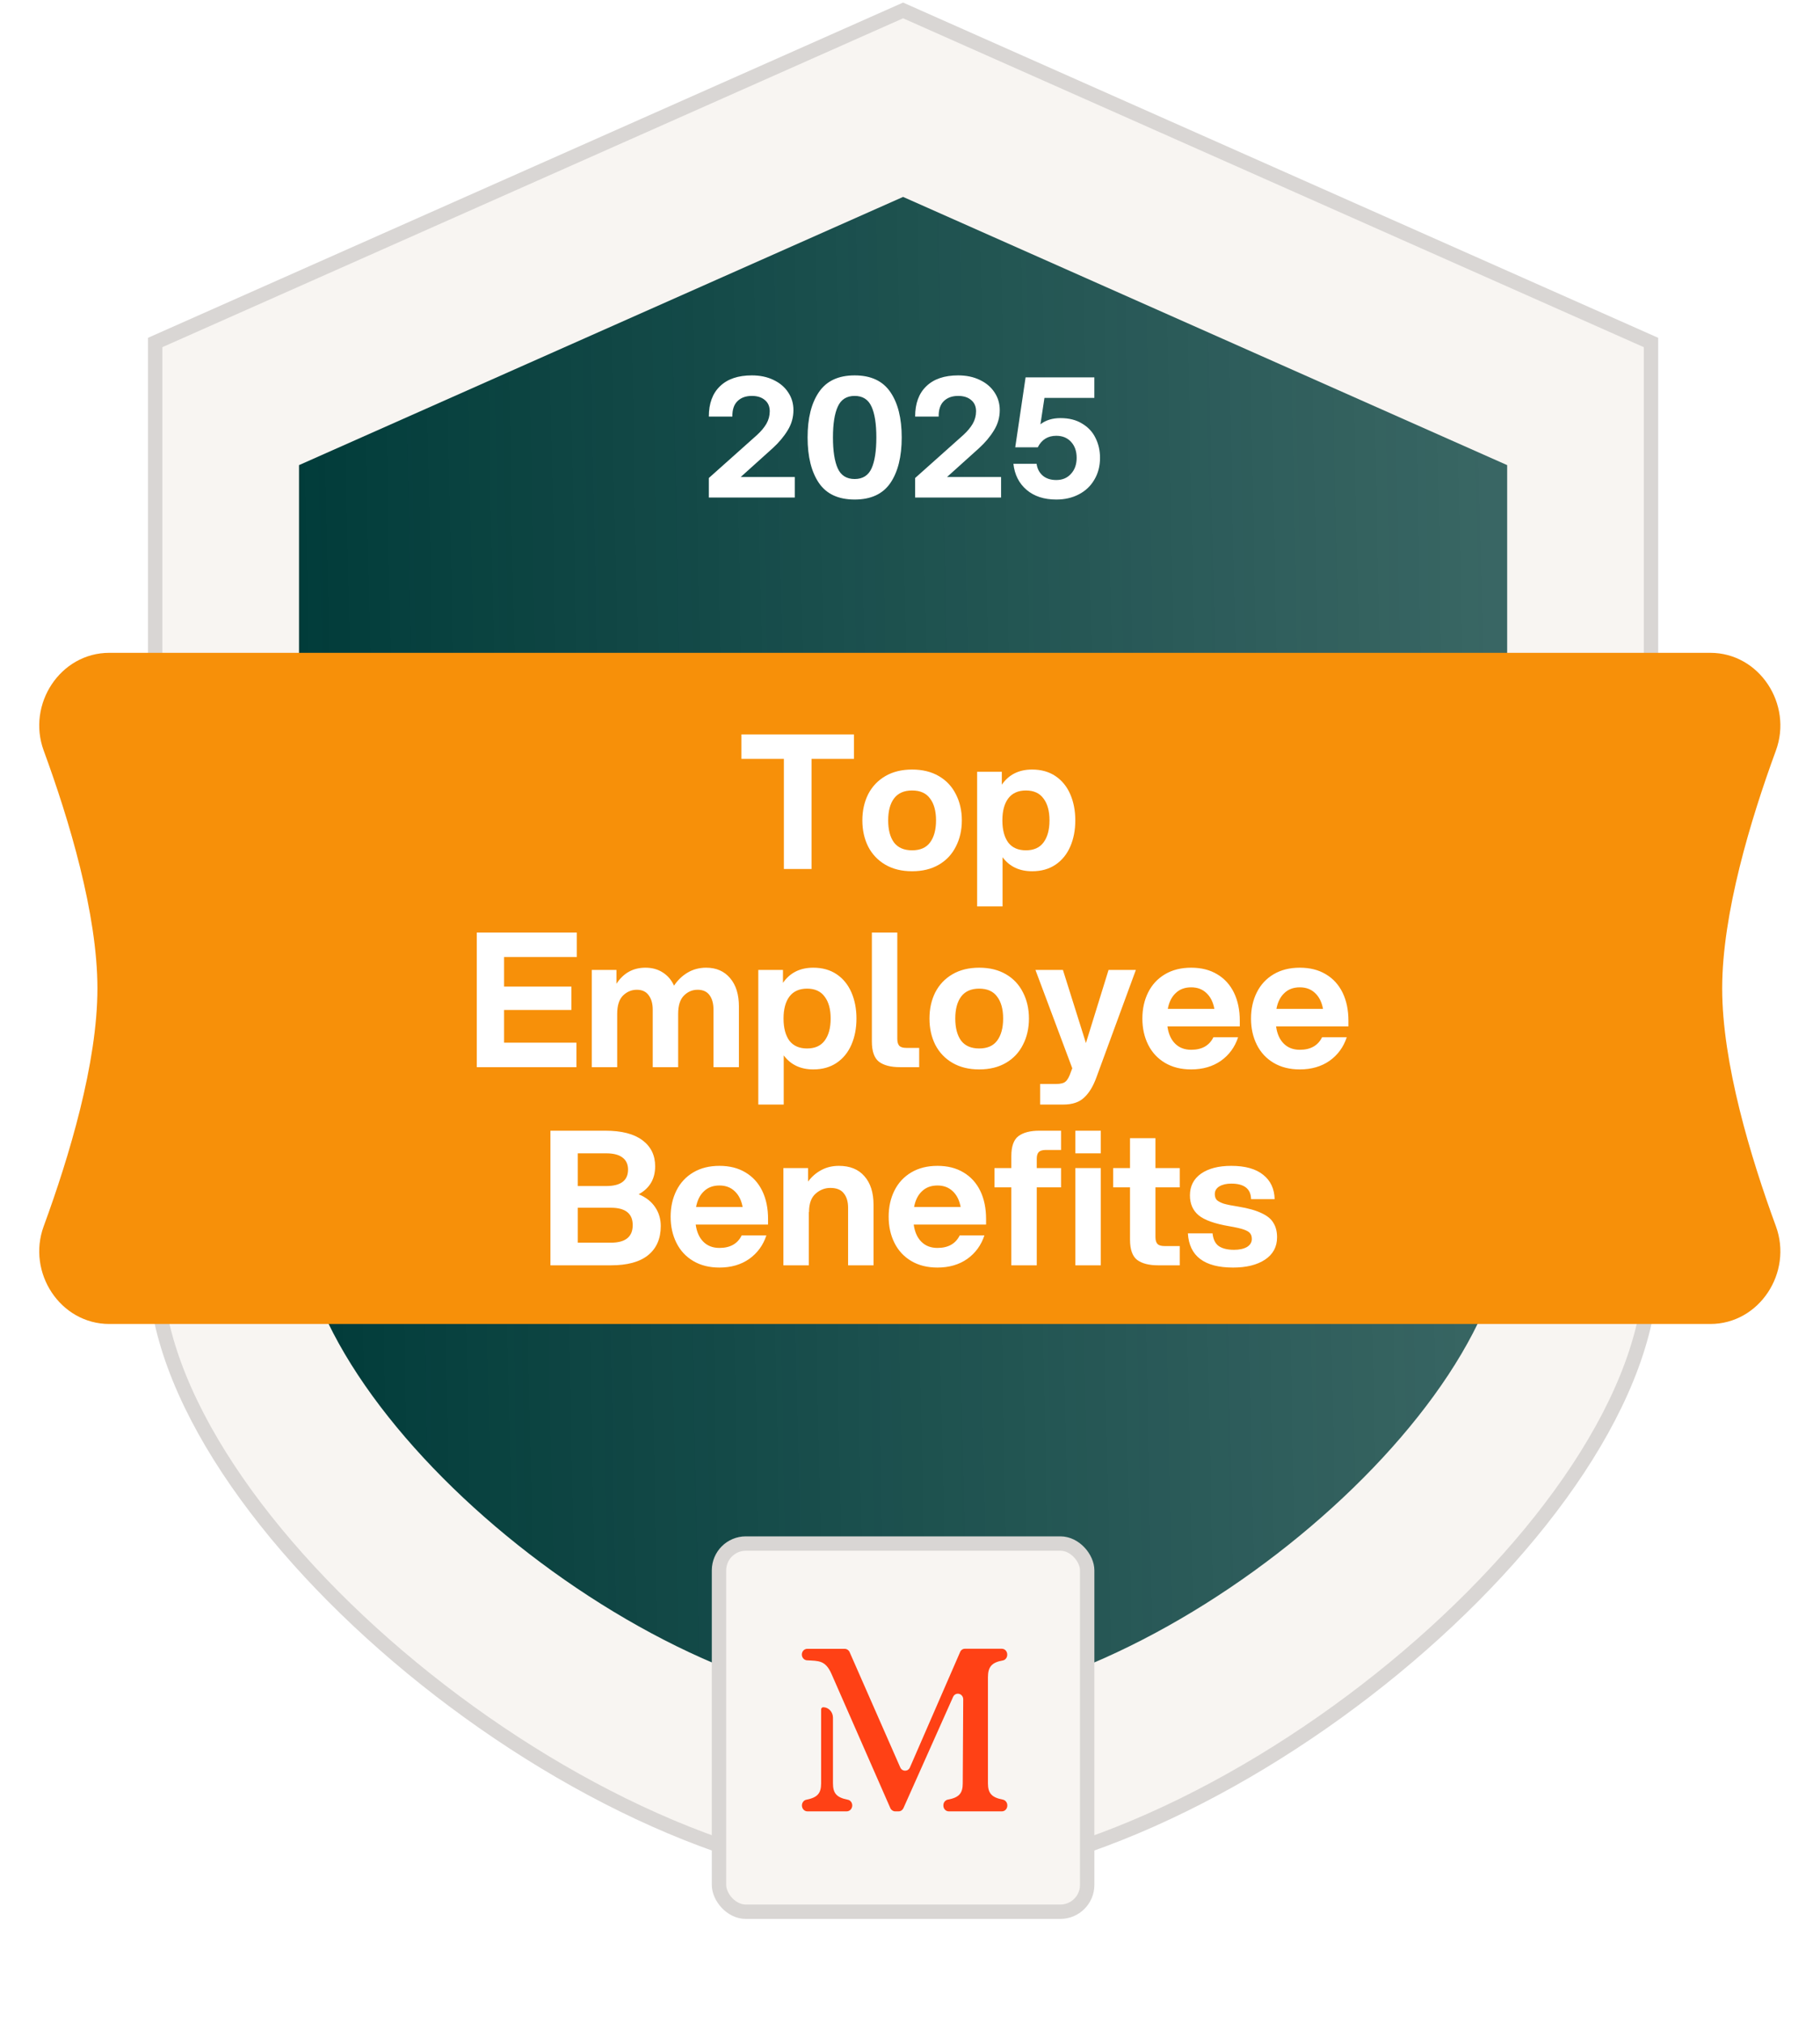
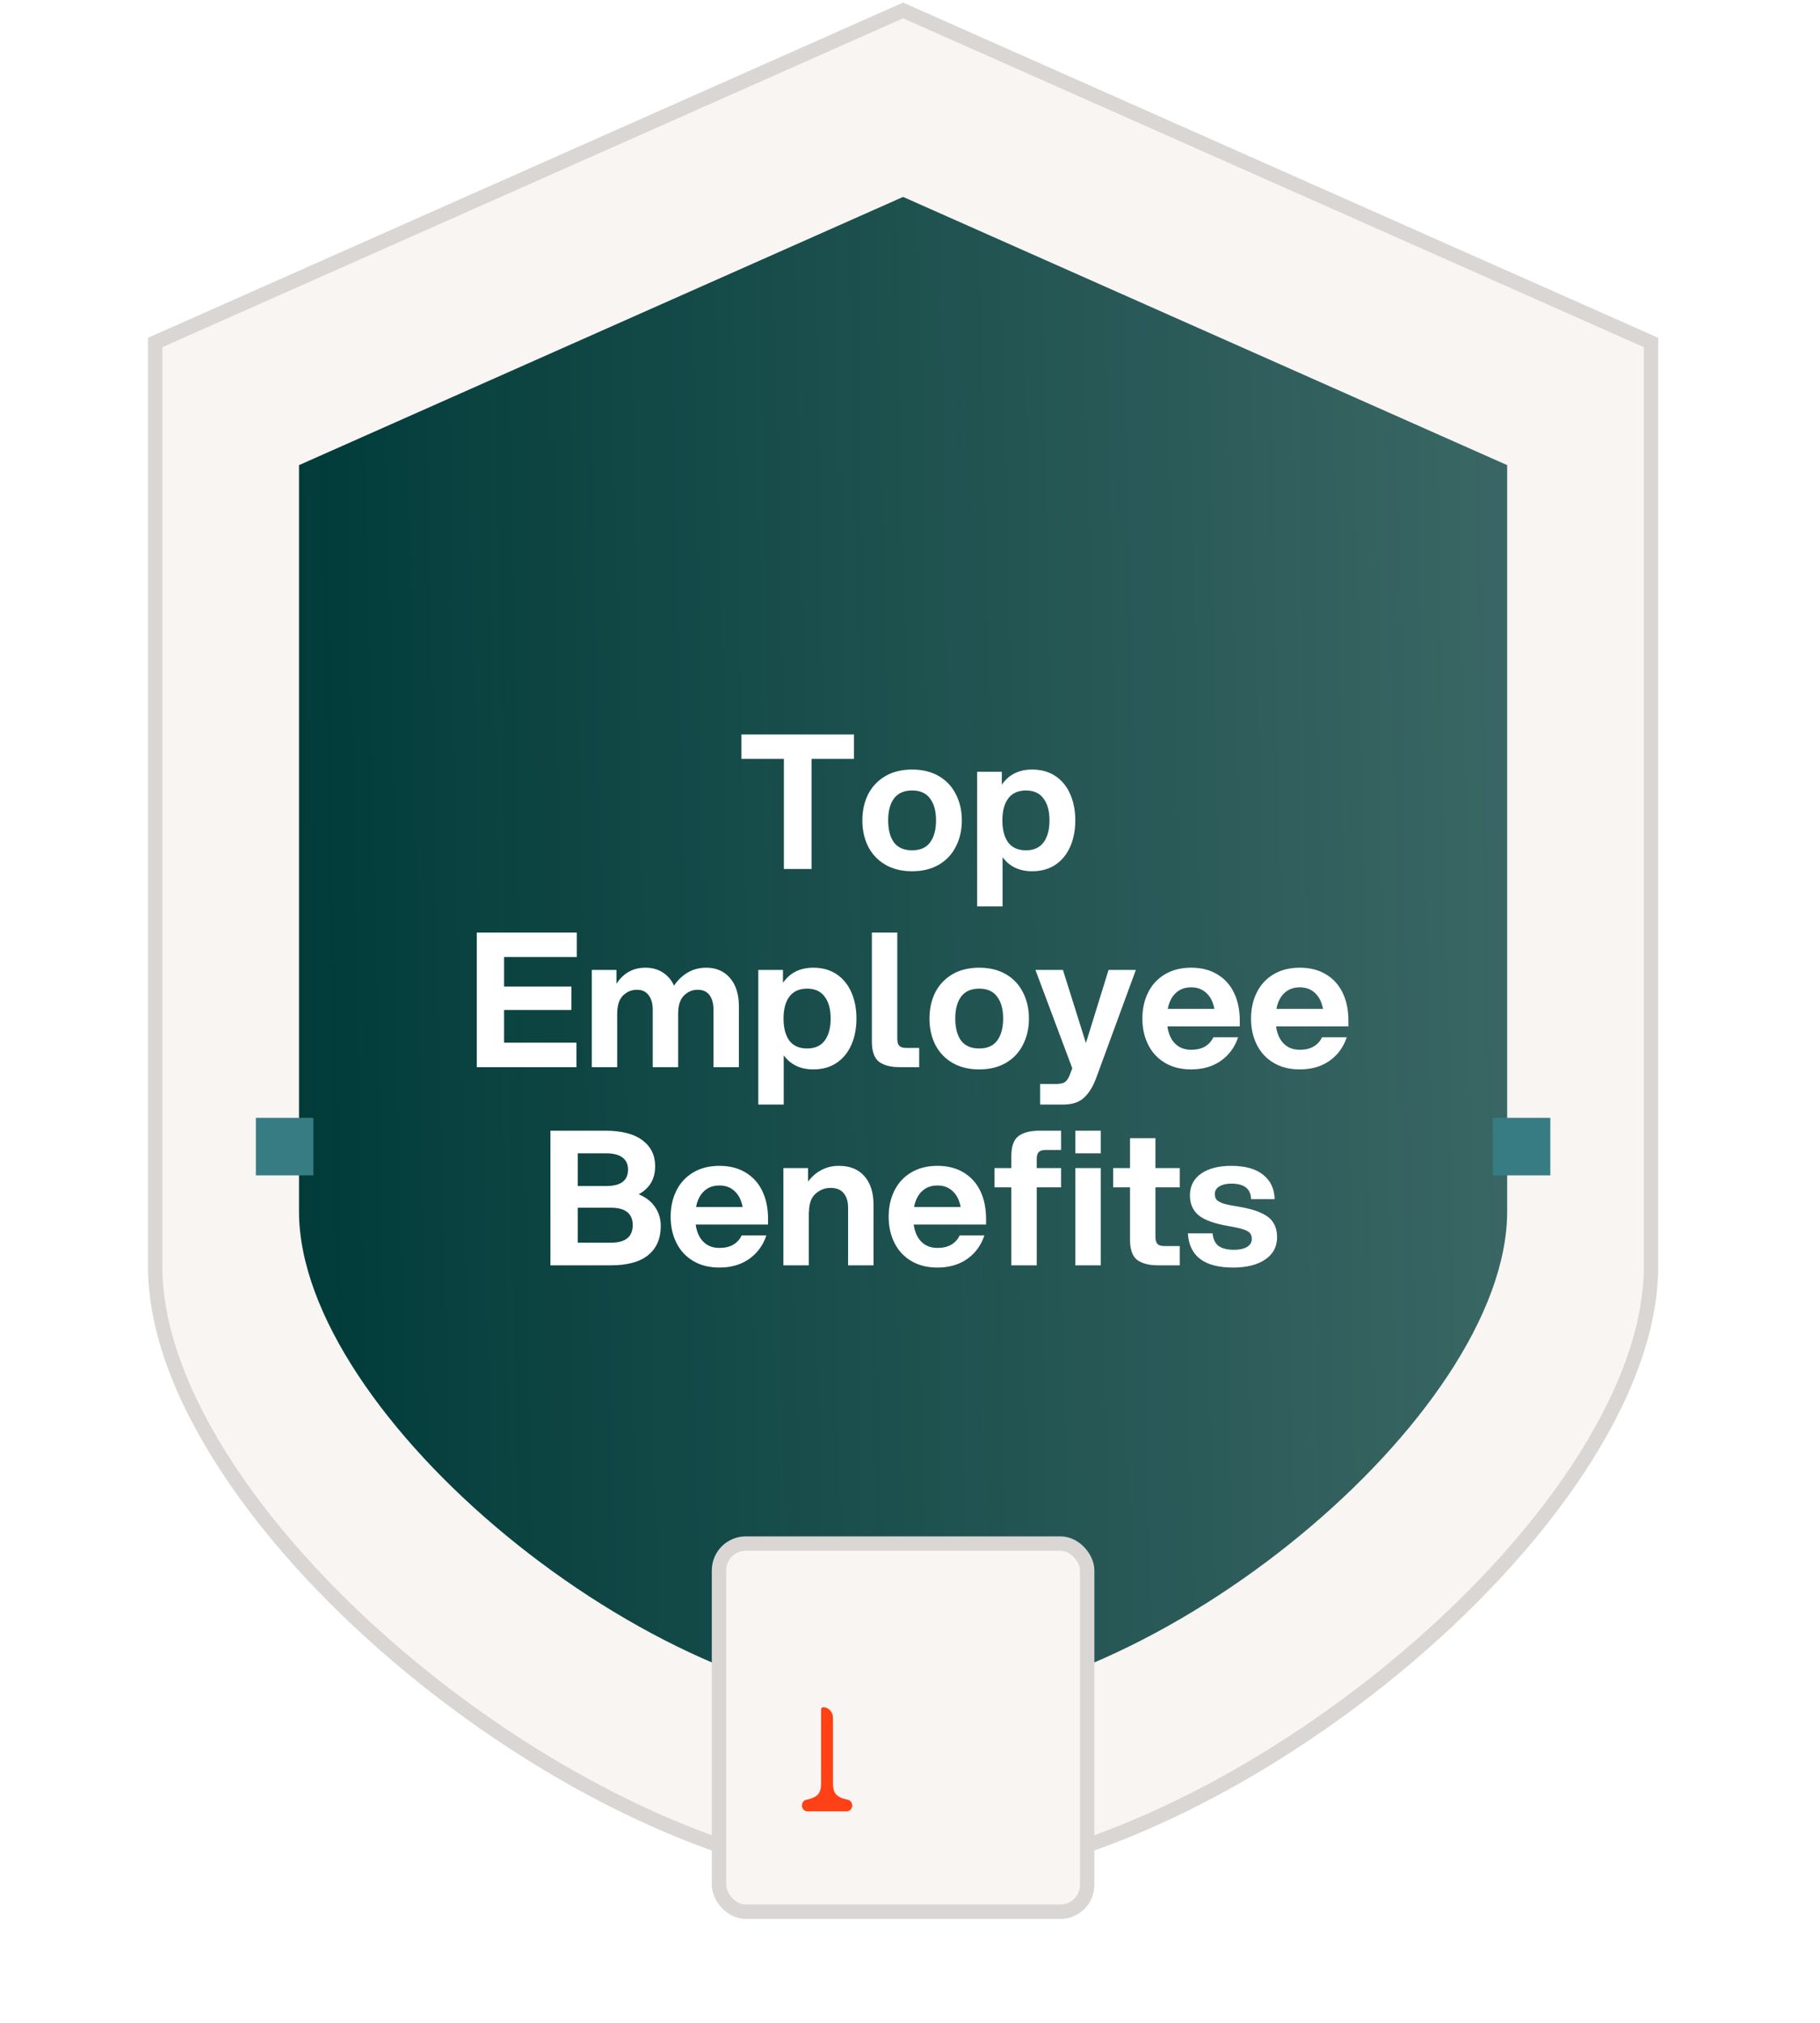
<svg xmlns="http://www.w3.org/2000/svg" width="349" height="388" viewBox="0 0 349 388" fill="none">
  <path d="M173.175 2L29.758 65.679V242.874C29.758 291.326 113.302 360.543 173.175 360.543C233.048 360.543 316.592 291.326 316.592 242.874V65.679L173.175 2Z" fill="#F8F5F2" stroke="#D9D6D4" stroke-width="2.758" />
  <g filter="url(#filter0_d_969_1524)">
    <path d="M173.175 36.475L57.338 87.909V231.027C57.338 270.162 124.816 326.067 173.175 326.067C221.534 326.067 289.012 270.162 289.012 231.027V87.909L173.175 36.475Z" fill="url(#paint0_linear_969_1524)" />
  </g>
-   <path d="M135.924 91.668L145.172 83.412C145.94 82.708 146.537 81.993 146.964 81.268C147.39 80.521 147.604 79.721 147.604 78.868C147.604 77.951 147.294 77.236 146.676 76.724C146.057 76.191 145.225 75.924 144.18 75.924C143.006 75.924 142.078 76.265 141.396 76.948C140.734 77.609 140.414 78.591 140.436 79.892H135.924C135.924 77.375 136.638 75.433 138.068 74.068C139.497 72.681 141.534 71.988 144.18 71.988C145.737 71.988 147.113 72.276 148.308 72.852C149.524 73.428 150.462 74.217 151.124 75.22C151.806 76.223 152.148 77.364 152.148 78.644C152.148 80.052 151.774 81.353 151.028 82.548C150.302 83.743 149.342 84.884 148.148 85.972L142.036 91.476H152.404V95.412H135.924V91.668ZM163.887 95.796C160.772 95.796 158.489 94.74 157.039 92.628C155.588 90.495 154.863 87.583 154.863 83.892C154.863 80.201 155.588 77.3 157.039 75.188C158.489 73.055 160.772 71.988 163.887 71.988C167.001 71.988 169.284 73.055 170.735 75.188C172.185 77.3 172.911 80.201 172.911 83.892C172.911 87.583 172.185 90.495 170.735 92.628C169.284 94.74 167.001 95.796 163.887 95.796ZM159.727 83.892C159.727 86.495 160.036 88.479 160.655 89.844C161.273 91.188 162.351 91.86 163.887 91.86C165.423 91.86 166.5 91.188 167.119 89.844C167.737 88.479 168.047 86.495 168.047 83.892C168.047 81.289 167.737 79.316 167.119 77.972C166.5 76.607 165.423 75.924 163.887 75.924C162.351 75.924 161.273 76.607 160.655 77.972C160.036 79.316 159.727 81.289 159.727 83.892ZM175.486 91.668L184.734 83.412C185.502 82.708 186.1 81.993 186.526 81.268C186.953 80.521 187.166 79.721 187.166 78.868C187.166 77.951 186.857 77.236 186.238 76.724C185.62 76.191 184.788 75.924 183.742 75.924C182.569 75.924 181.641 76.265 180.958 76.948C180.297 77.609 179.977 78.591 179.998 79.892H175.486C175.486 77.375 176.201 75.433 177.63 74.068C179.06 72.681 181.097 71.988 183.742 71.988C185.3 71.988 186.676 72.276 187.87 72.852C189.086 73.428 190.025 74.217 190.686 75.22C191.369 76.223 191.71 77.364 191.71 78.644C191.71 80.052 191.337 81.353 190.59 82.548C189.865 83.743 188.905 84.884 187.71 85.972L181.598 91.476H191.966V95.412H175.486V91.668ZM202.553 95.796C200.207 95.796 198.308 95.177 196.857 93.94C195.407 92.703 194.564 91.039 194.329 88.948H198.777C198.905 89.887 199.3 90.644 199.961 91.22C200.623 91.775 201.487 92.052 202.553 92.052C203.727 92.052 204.665 91.657 205.369 90.868C206.095 90.079 206.457 89.055 206.457 87.796C206.457 86.537 206.105 85.524 205.401 84.756C204.697 83.967 203.748 83.572 202.553 83.572C200.932 83.572 199.748 84.308 199.001 85.78H194.681L196.665 72.372H209.849V76.308H200.281L199.513 81.364C200.537 80.575 201.817 80.18 203.353 80.18C204.996 80.18 206.383 80.532 207.513 81.236C208.665 81.919 209.519 82.836 210.073 83.988C210.649 85.14 210.937 86.409 210.937 87.796C210.937 89.375 210.575 90.772 209.849 91.988C209.145 93.204 208.153 94.143 206.873 94.804C205.615 95.465 204.175 95.796 202.553 95.796Z" fill="white" />
  <rect x="137.873" y="296.005" width="70.605" height="70.605" rx="5.148" fill="#F8F5F2" />
  <rect x="137.873" y="296.005" width="70.605" height="70.605" rx="5.148" stroke="#D9D6D4" stroke-width="2.758" />
-   <path d="M159.482 321.088L170.728 346.736C170.897 347.113 171.265 347.36 171.649 347.36H172.324C172.723 347.36 173.076 347.113 173.245 346.736L182.757 325.423C183.233 324.372 184.706 324.733 184.706 325.899L184.614 341.99C184.614 343.879 183.923 344.716 181.76 345.11C181.269 345.209 180.901 345.652 180.901 346.194V346.26C180.901 346.867 181.361 347.36 181.929 347.36H192.132C192.699 347.36 193.16 346.867 193.16 346.26V346.194C193.16 345.669 192.791 345.209 192.3 345.11C190.137 344.7 189.447 343.862 189.447 341.99V321.646C189.447 319.692 190.137 318.806 192.285 318.428C192.776 318.346 193.144 317.886 193.144 317.344V317.279C193.144 316.671 192.684 316.178 192.116 316.178H185.028C184.629 316.178 184.261 316.425 184.107 316.819L174.487 338.936C174.119 339.774 172.999 339.774 172.631 338.936L162.919 316.819C162.75 316.441 162.382 316.195 161.998 316.195H154.787C154.22 316.195 153.759 316.687 153.759 317.295C153.759 317.87 154.189 318.362 154.741 318.395C156.981 318.527 158.301 318.346 159.482 321.088Z" fill="#FF4115" />
  <path d="M163.426 346.227C163.426 346.851 162.95 347.36 162.367 347.36H154.818C154.235 347.36 153.775 346.851 153.775 346.227C153.775 345.685 154.143 345.209 154.649 345.127C156.782 344.7 157.457 343.879 157.457 341.991V327.82C157.457 327.591 157.641 327.394 157.856 327.394C158.884 327.394 159.728 328.297 159.728 329.397V341.991C159.728 343.879 160.403 344.7 162.551 345.127C163.057 345.209 163.426 345.685 163.426 346.227Z" fill="#FF4115" />
  <rect x="49.064" y="214.368" width="11.032" height="11.032" fill="#377C83" />
  <rect x="286.254" y="214.368" width="11.032" height="11.032" fill="#377C83" />
-   <path d="M8.376 143.924C5.129 135.072 11.536 125.192 20.964 125.192H327.96C337.389 125.192 343.795 135.072 340.548 143.924C335.661 157.247 330.243 175.243 330.243 189.545C330.243 203.848 335.661 221.844 340.548 235.167C343.795 244.019 337.389 253.899 327.96 253.899H20.964C11.536 253.899 5.129 244.019 8.376 235.167C13.263 221.844 18.681 203.848 18.681 189.545C18.681 175.243 13.263 157.247 8.376 143.924Z" fill="#F79009" />
  <path d="M150.313 145.531H142.174V140.834H163.758V145.531H155.619V166.649H150.313V145.531ZM174.903 167.08C172.919 167.08 171.21 166.661 169.776 165.825C168.342 164.988 167.242 163.829 166.477 162.347C165.736 160.865 165.366 159.192 165.366 157.327C165.366 155.463 165.736 153.79 166.477 152.308C167.242 150.826 168.342 149.666 169.776 148.83C171.21 147.993 172.919 147.575 174.903 147.575C176.887 147.575 178.596 147.993 180.03 148.83C181.464 149.666 182.552 150.826 183.293 152.308C184.058 153.79 184.44 155.463 184.44 157.327C184.44 159.192 184.058 160.865 183.293 162.347C182.552 163.829 181.464 164.988 180.03 165.825C178.596 166.661 176.887 167.08 174.903 167.08ZM170.314 157.327C170.314 159.12 170.684 160.53 171.425 161.558C172.19 162.562 173.349 163.064 174.903 163.064C176.457 163.064 177.604 162.562 178.345 161.558C179.11 160.53 179.492 159.12 179.492 157.327C179.492 155.535 179.11 154.136 178.345 153.132C177.604 152.105 176.457 151.591 174.903 151.591C173.349 151.591 172.19 152.105 171.425 153.132C170.684 154.136 170.314 155.535 170.314 157.327ZM192.106 148.005V150.479C193.444 148.543 195.381 147.575 197.914 147.575C199.659 147.575 201.153 147.993 202.396 148.83C203.639 149.666 204.583 150.826 205.229 152.308C205.874 153.79 206.197 155.463 206.197 157.327C206.197 159.192 205.874 160.865 205.229 162.347C204.583 163.829 203.639 164.988 202.396 165.825C201.153 166.661 199.659 167.08 197.914 167.08C195.476 167.08 193.588 166.183 192.249 164.391V173.82H187.373V148.005H192.106ZM192.213 157.327C192.213 159.12 192.584 160.53 193.325 161.558C194.09 162.562 195.225 163.064 196.731 163.064C198.237 163.064 199.36 162.562 200.101 161.558C200.866 160.53 201.249 159.12 201.249 157.327C201.249 155.535 200.866 154.136 200.101 153.132C199.36 152.105 198.237 151.591 196.731 151.591C195.225 151.591 194.09 152.105 193.325 153.132C192.584 154.136 192.213 155.535 192.213 157.327ZM91.424 178.834H110.606V183.531H96.659V189.196H109.566V193.678H96.659V199.953H110.534V204.649H91.424V178.834ZM136.817 193.606C136.817 192.459 136.566 191.539 136.064 190.846C135.562 190.152 134.798 189.806 133.77 189.806C132.766 189.806 131.893 190.176 131.152 190.917C130.411 191.658 130.041 192.829 130.041 194.431V204.649H125.165V193.606C125.165 192.459 124.902 191.539 124.376 190.846C123.874 190.152 123.121 189.806 122.117 189.806C121.113 189.806 120.229 190.176 119.464 190.917C118.723 191.658 118.352 192.829 118.352 194.431V204.649H113.476V186.005H118.209V188.658C119.548 186.603 121.4 185.575 123.766 185.575C125.033 185.575 126.133 185.874 127.065 186.471C128.021 187.069 128.75 187.917 129.252 189.017C129.945 187.965 130.818 187.129 131.869 186.507C132.921 185.886 134.104 185.575 135.419 185.575C137.355 185.575 138.885 186.244 140.008 187.583C141.132 188.897 141.694 190.714 141.694 193.033V204.649H136.817V193.606ZM150.142 186.005V188.479C151.48 186.543 153.416 185.575 155.95 185.575C157.695 185.575 159.189 185.993 160.432 186.83C161.675 187.666 162.619 188.826 163.264 190.308C163.91 191.79 164.232 193.463 164.232 195.327C164.232 197.192 163.91 198.865 163.264 200.347C162.619 201.829 161.675 202.988 160.432 203.825C159.189 204.661 157.695 205.08 155.95 205.08C153.512 205.08 151.624 204.183 150.285 202.391V211.82H145.409V186.005H150.142ZM150.249 195.327C150.249 197.12 150.62 198.53 151.361 199.558C152.126 200.562 153.261 201.064 154.767 201.064C156.273 201.064 157.396 200.562 158.137 199.558C158.902 198.53 159.285 197.12 159.285 195.327C159.285 193.535 158.902 192.136 158.137 191.132C157.396 190.105 156.273 189.591 154.767 189.591C153.261 189.591 152.126 190.105 151.361 191.132C150.62 192.136 150.249 193.535 150.249 195.327ZM172.064 178.834V199.235C172.064 199.833 172.195 200.275 172.458 200.562C172.721 200.825 173.175 200.956 173.821 200.956H176.259V204.649H172.566C170.821 204.649 169.482 204.303 168.55 203.61C167.642 202.893 167.188 201.602 167.188 199.737V178.834H172.064ZM187.771 205.08C185.787 205.08 184.078 204.661 182.644 203.825C181.209 202.988 180.11 201.829 179.345 200.347C178.604 198.865 178.234 197.192 178.234 195.327C178.234 193.463 178.604 191.79 179.345 190.308C180.11 188.826 181.209 187.666 182.644 186.83C184.078 185.993 185.787 185.575 187.771 185.575C189.755 185.575 191.464 185.993 192.898 186.83C194.332 187.666 195.42 188.826 196.161 190.308C196.926 191.79 197.308 193.463 197.308 195.327C197.308 197.192 196.926 198.865 196.161 200.347C195.42 201.829 194.332 202.988 192.898 203.825C191.464 204.661 189.755 205.08 187.771 205.08ZM183.181 195.327C183.181 197.12 183.552 198.53 184.293 199.558C185.058 200.562 186.217 201.064 187.771 201.064C189.324 201.064 190.472 200.562 191.213 199.558C191.978 198.53 192.36 197.12 192.36 195.327C192.36 193.535 191.978 192.136 191.213 191.132C190.472 190.105 189.324 189.591 187.771 189.591C186.217 189.591 185.058 190.105 184.293 191.132C183.552 192.136 183.181 193.535 183.181 195.327ZM199.452 207.876H202.464C203.372 207.876 203.994 207.721 204.328 207.41C204.687 207.123 205.021 206.526 205.332 205.617L205.619 204.865L198.556 186.005H203.826L208.236 200.024L212.575 186.005H217.809L210.28 206.514C209.658 208.259 208.87 209.573 207.914 210.458C206.981 211.366 205.643 211.82 203.898 211.82H199.452V207.876ZM228.418 205.08C226.482 205.08 224.808 204.661 223.398 203.825C221.988 202.988 220.912 201.829 220.171 200.347C219.43 198.865 219.06 197.192 219.06 195.327C219.06 193.463 219.43 191.79 220.171 190.308C220.912 188.826 221.988 187.666 223.398 186.83C224.808 185.993 226.482 185.575 228.418 185.575C230.354 185.575 232.015 185.993 233.401 186.83C234.812 187.666 235.887 188.85 236.628 190.379C237.369 191.909 237.74 193.702 237.74 195.758V196.833H223.864C224.055 198.243 224.545 199.343 225.334 200.132C226.123 200.921 227.151 201.315 228.418 201.315C230.473 201.315 231.896 200.514 232.684 198.913H237.417C236.796 200.801 235.696 202.307 234.119 203.43C232.541 204.53 230.641 205.08 228.418 205.08ZM232.864 193.463C232.625 192.172 232.123 191.168 231.358 190.451C230.593 189.71 229.613 189.34 228.418 189.34C227.199 189.34 226.207 189.71 225.442 190.451C224.677 191.168 224.175 192.172 223.936 193.463H232.864ZM249.251 205.08C247.315 205.08 245.642 204.661 244.231 203.825C242.821 202.988 241.746 201.829 241.005 200.347C240.264 198.865 239.893 197.192 239.893 195.327C239.893 193.463 240.264 191.79 241.005 190.308C241.746 188.826 242.821 187.666 244.231 186.83C245.642 185.993 247.315 185.575 249.251 185.575C251.187 185.575 252.848 185.993 254.235 186.83C255.645 187.666 256.721 188.85 257.462 190.379C258.203 191.909 258.573 193.702 258.573 195.758V196.833H244.698C244.889 198.243 245.379 199.343 246.168 200.132C246.956 200.921 247.984 201.315 249.251 201.315C251.307 201.315 252.729 200.514 253.518 198.913H258.25C257.629 200.801 256.529 202.307 254.952 203.43C253.374 204.53 251.474 205.08 249.251 205.08ZM253.697 193.463C253.458 192.172 252.956 191.168 252.191 190.451C251.426 189.71 250.446 189.34 249.251 189.34C248.032 189.34 247.04 189.71 246.275 190.451C245.51 191.168 245.008 192.172 244.769 193.463H253.697ZM105.552 216.834H116.093C119.201 216.834 121.567 217.444 123.193 218.663C124.818 219.882 125.631 221.543 125.631 223.647C125.631 226.085 124.579 227.877 122.475 229.025C123.862 229.598 124.914 230.423 125.631 231.499C126.348 232.55 126.706 233.758 126.706 235.12C126.706 237.534 125.894 239.399 124.268 240.713C122.667 242.004 120.3 242.649 117.169 242.649H105.552V216.834ZM117.133 238.311C119.93 238.311 121.328 237.188 121.328 234.941C121.328 232.718 119.93 231.606 117.133 231.606H110.787V238.311H117.133ZM116.237 227.447C119.033 227.447 120.432 226.395 120.432 224.292C120.432 223.288 120.085 222.523 119.392 221.997C118.699 221.448 117.647 221.173 116.237 221.173H110.787V227.447H116.237ZM137.959 243.08C136.023 243.08 134.35 242.661 132.94 241.825C131.529 240.988 130.454 239.829 129.713 238.347C128.972 236.865 128.601 235.192 128.601 233.327C128.601 231.463 128.972 229.79 129.713 228.308C130.454 226.826 131.529 225.666 132.94 224.83C134.35 223.993 136.023 223.575 137.959 223.575C139.895 223.575 141.557 223.993 142.943 224.83C144.353 225.666 145.429 226.85 146.17 228.379C146.911 229.909 147.281 231.702 147.281 233.758V234.833H133.406C133.597 236.243 134.087 237.343 134.876 238.132C135.665 238.921 136.692 239.315 137.959 239.315C140.015 239.315 141.437 238.514 142.226 236.913H146.959C146.337 238.801 145.238 240.307 143.66 241.43C142.082 242.53 140.182 243.08 137.959 243.08ZM142.405 231.463C142.166 230.172 141.664 229.168 140.899 228.451C140.134 227.71 139.154 227.34 137.959 227.34C136.74 227.34 135.748 227.71 134.983 228.451C134.218 229.168 133.716 230.172 133.477 231.463H142.405ZM162.629 231.606C162.629 230.435 162.354 229.515 161.804 228.846C161.278 228.152 160.418 227.806 159.223 227.806C158.171 227.806 157.227 228.176 156.39 228.917C155.554 229.658 155.135 230.829 155.135 232.431H155.1V242.649H150.223V224.005H154.956V226.587C155.649 225.654 156.486 224.925 157.466 224.4C158.47 223.85 159.605 223.575 160.872 223.575C162.976 223.575 164.601 224.232 165.748 225.547C166.919 226.862 167.505 228.69 167.505 231.033V242.649H162.629V231.606ZM179.766 243.08C177.83 243.08 176.157 242.661 174.746 241.825C173.336 240.988 172.26 239.829 171.519 238.347C170.778 236.865 170.408 235.192 170.408 233.327C170.408 231.463 170.778 229.79 171.519 228.308C172.26 226.826 173.336 225.666 174.746 224.83C176.157 223.993 177.83 223.575 179.766 223.575C181.702 223.575 183.363 223.993 184.75 224.83C186.16 225.666 187.235 226.85 187.976 228.379C188.717 229.909 189.088 231.702 189.088 233.758V234.833H175.212C175.404 236.243 175.894 237.343 176.682 238.132C177.471 238.921 178.499 239.315 179.766 239.315C181.822 239.315 183.244 238.514 184.033 236.913H188.765C188.144 238.801 187.044 240.307 185.467 241.43C183.889 242.53 181.989 243.08 179.766 243.08ZM184.212 231.463C183.973 230.172 183.471 229.168 182.706 228.451C181.941 227.71 180.961 227.34 179.766 227.34C178.547 227.34 177.555 227.71 176.79 228.451C176.025 229.168 175.523 230.172 175.284 231.463H184.212ZM193.93 221.711C193.93 219.846 194.384 218.567 195.293 217.874C196.225 217.181 197.563 216.834 199.308 216.834H203.468V220.527H200.563C199.918 220.527 199.464 220.659 199.201 220.922C198.938 221.185 198.806 221.615 198.806 222.212V224.005H203.468V227.698H198.806V242.649H193.93V227.698H190.703V224.005H193.93V221.711ZM206.21 224.005H211.086V242.649H206.21V224.005ZM206.21 216.834H211.086V221.173H206.21V216.834ZM221.566 218.269V224.005H226.227V227.698H221.566V237.235C221.566 237.833 221.697 238.275 221.96 238.562C222.223 238.825 222.677 238.956 223.322 238.956H226.227V242.649H222.067C220.323 242.649 218.984 242.303 218.052 241.61C217.143 240.893 216.689 239.602 216.689 237.737V227.698H213.462V224.005H216.689V218.269H221.566ZM236.462 243.08C230.941 243.08 228.049 240.893 227.786 236.518H232.518C232.638 237.666 233.032 238.478 233.702 238.956C234.395 239.434 235.375 239.674 236.642 239.674C237.669 239.674 238.494 239.494 239.116 239.136C239.737 238.753 240.048 238.239 240.048 237.594C240.048 237.14 239.94 236.781 239.725 236.518C239.534 236.255 239.14 236.016 238.542 235.801C237.944 235.586 237.012 235.371 235.745 235.156C232.925 234.678 230.953 233.973 229.829 233.04C228.73 232.108 228.18 230.841 228.18 229.24C228.18 227.471 228.885 226.085 230.295 225.081C231.73 224.077 233.666 223.575 236.104 223.575C238.781 223.575 240.825 224.149 242.235 225.296C243.645 226.419 244.374 227.973 244.422 229.957H239.904C239.857 227.973 238.59 226.981 236.104 226.981C235.172 226.981 234.407 227.16 233.809 227.519C233.236 227.877 232.949 228.367 232.949 228.989C232.949 229.443 233.068 229.814 233.307 230.1C233.57 230.363 234.012 230.602 234.634 230.818C235.279 231.009 236.223 231.2 237.466 231.391C239.355 231.702 240.837 232.12 241.912 232.646C243.012 233.148 243.777 233.781 244.207 234.546C244.661 235.287 244.888 236.196 244.888 237.271C244.888 239.112 244.111 240.546 242.558 241.574C241.028 242.578 238.996 243.08 236.462 243.08Z" fill="white" />
  <defs>
    <filter id="filter0_d_969_1524" x="54.764" y="35.188" width="236.822" height="294.741" filterUnits="userSpaceOnUse" color-interpolation-filters="sRGB">
      <feFlood flood-opacity="0" result="BackgroundImageFix" />
      <feColorMatrix in="SourceAlpha" type="matrix" values="0 0 0 0 0 0 0 0 0 0 0 0 0 0 0 0 0 0 127 0" result="hardAlpha" />
      <feOffset dy="1.287" />
      <feGaussianBlur stdDeviation="1.287" />
      <feColorMatrix type="matrix" values="0 0 0 0 0.094 0 0 0 0 0.141 0 0 0 0 0.22 0 0 0 0.05 0" />
      <feBlend mode="normal" in2="BackgroundImageFix" result="effect1_dropShadow_969_1524" />
      <feBlend mode="normal" in="SourceGraphic" in2="effect1_dropShadow_969_1524" result="shape" />
    </filter>
    <linearGradient id="paint0_linear_969_1524" x1="57.338" y1="329.687" x2="288.919" y2="325.058" gradientUnits="userSpaceOnUse">
      <stop stop-color="#003B39" />
      <stop offset="1" stop-color="#003B39" stop-opacity="0.77" />
    </linearGradient>
  </defs>
</svg>